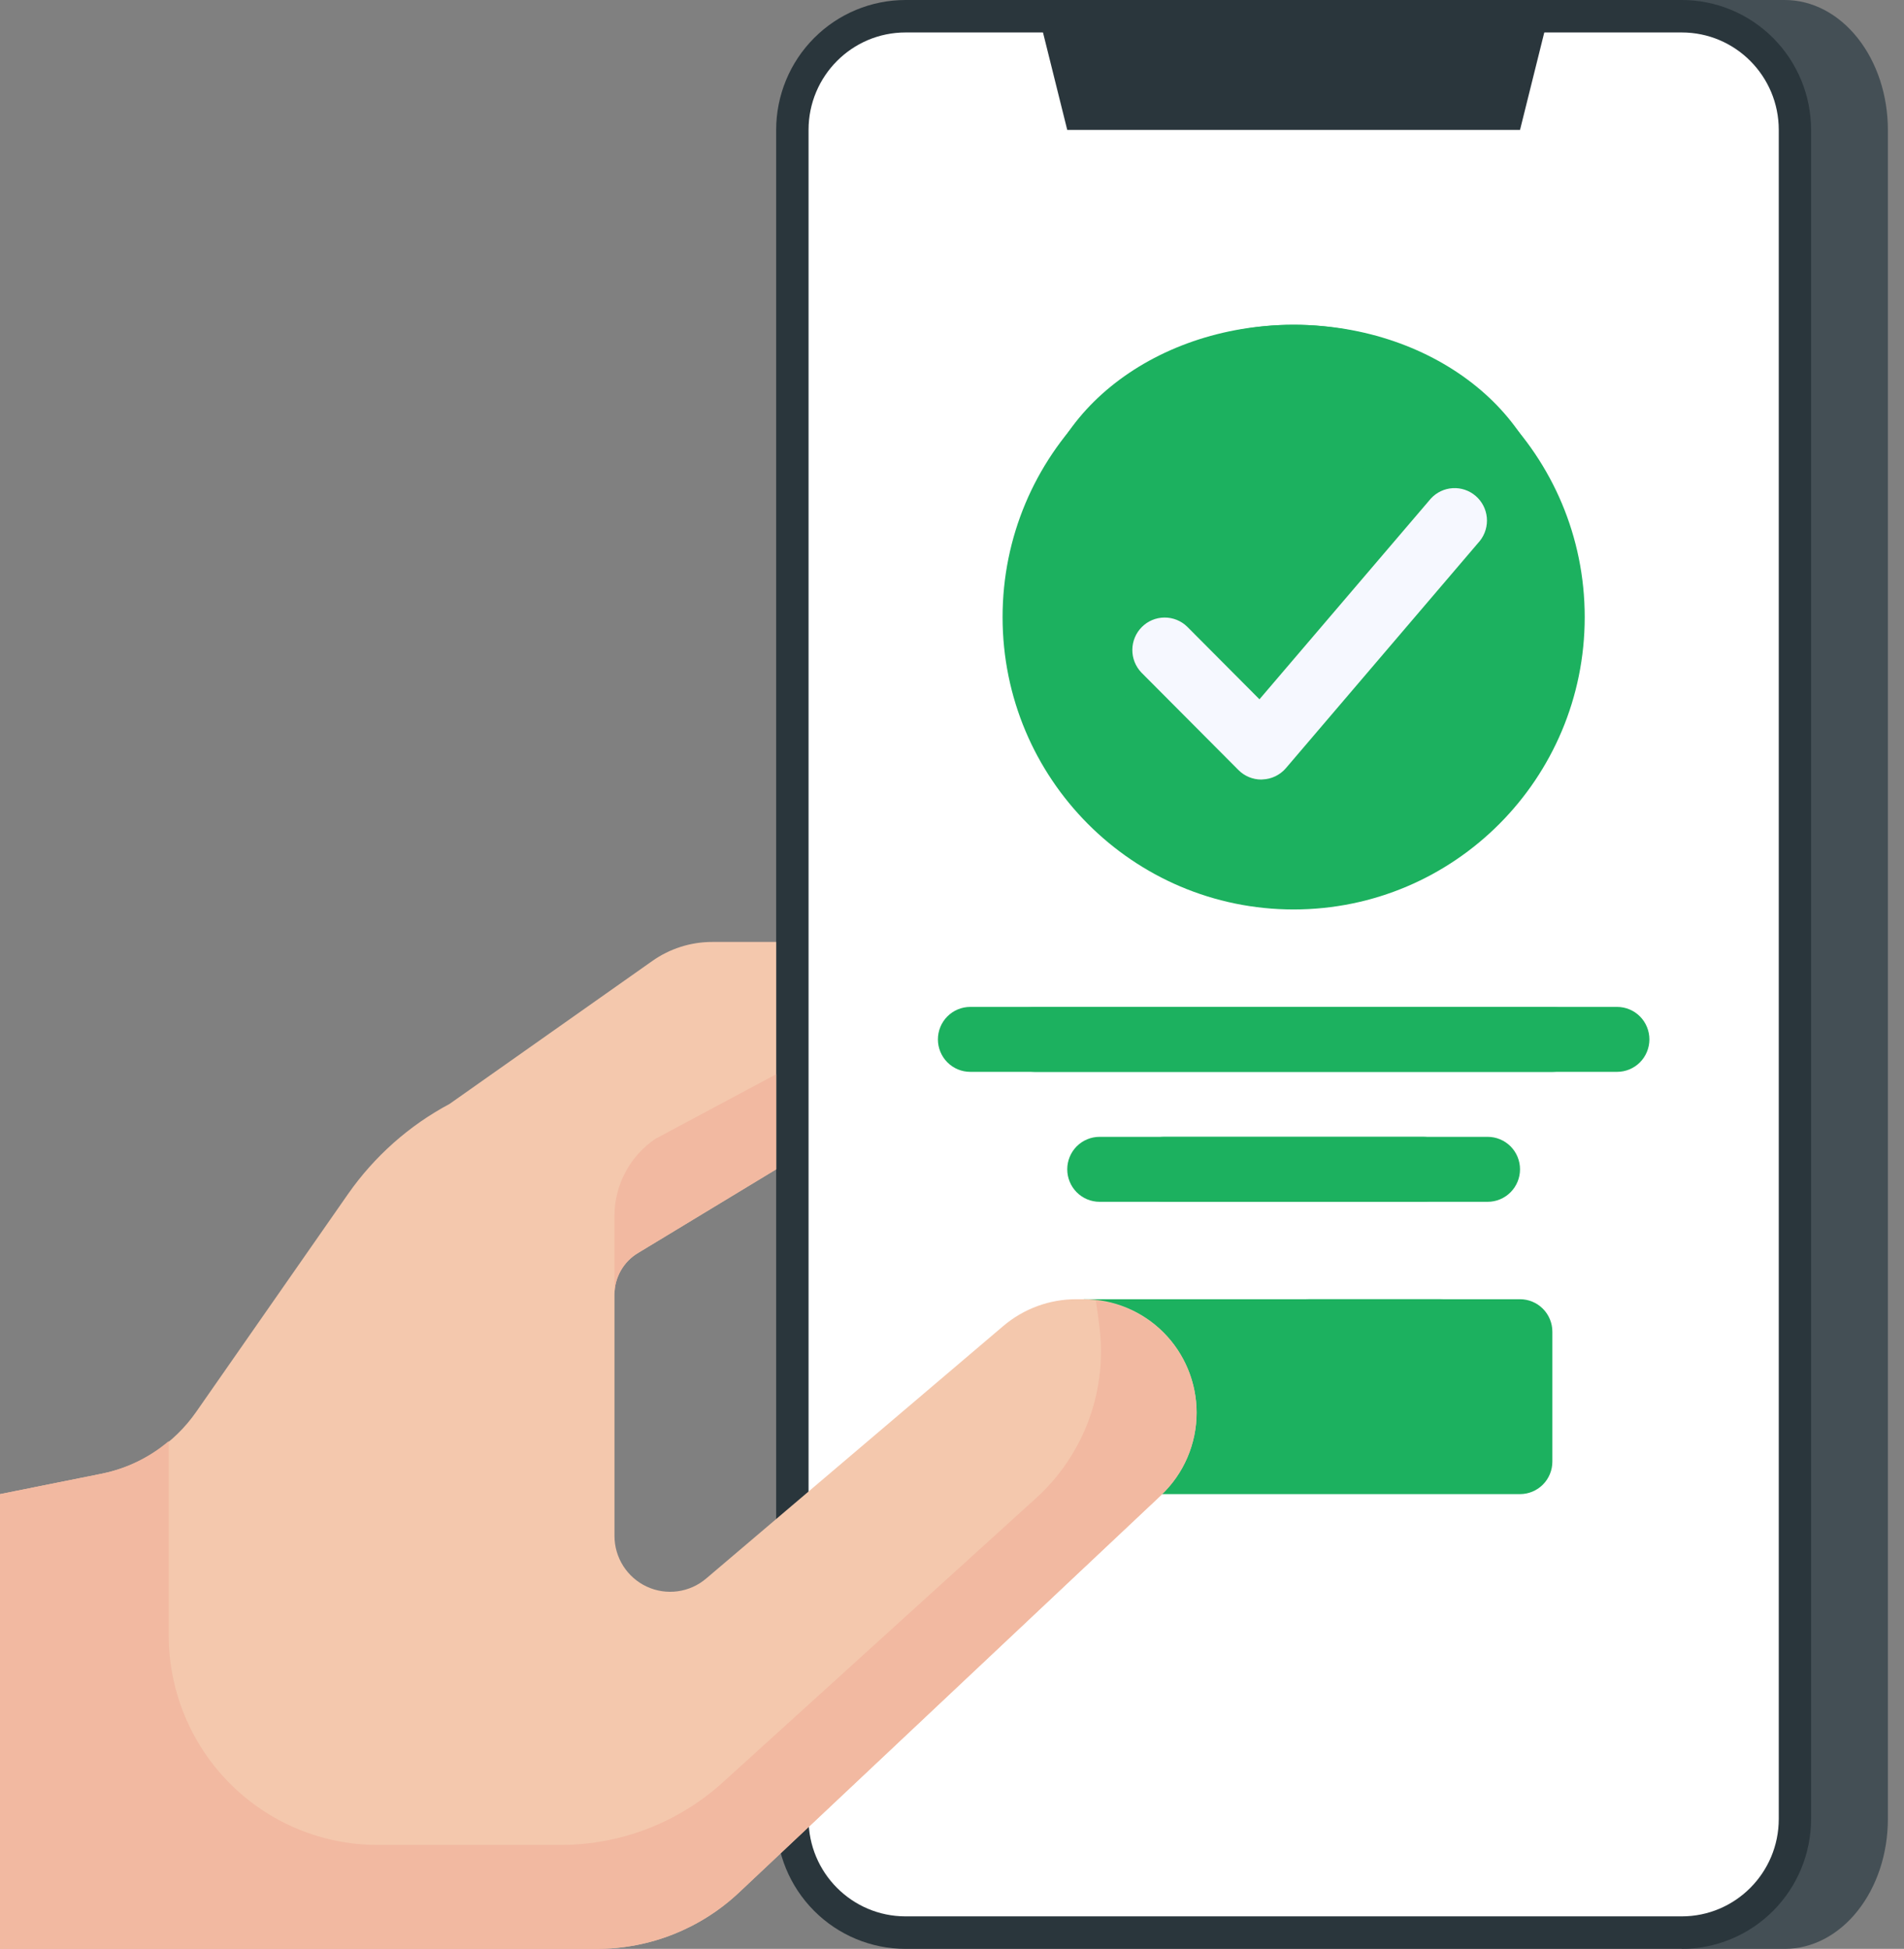
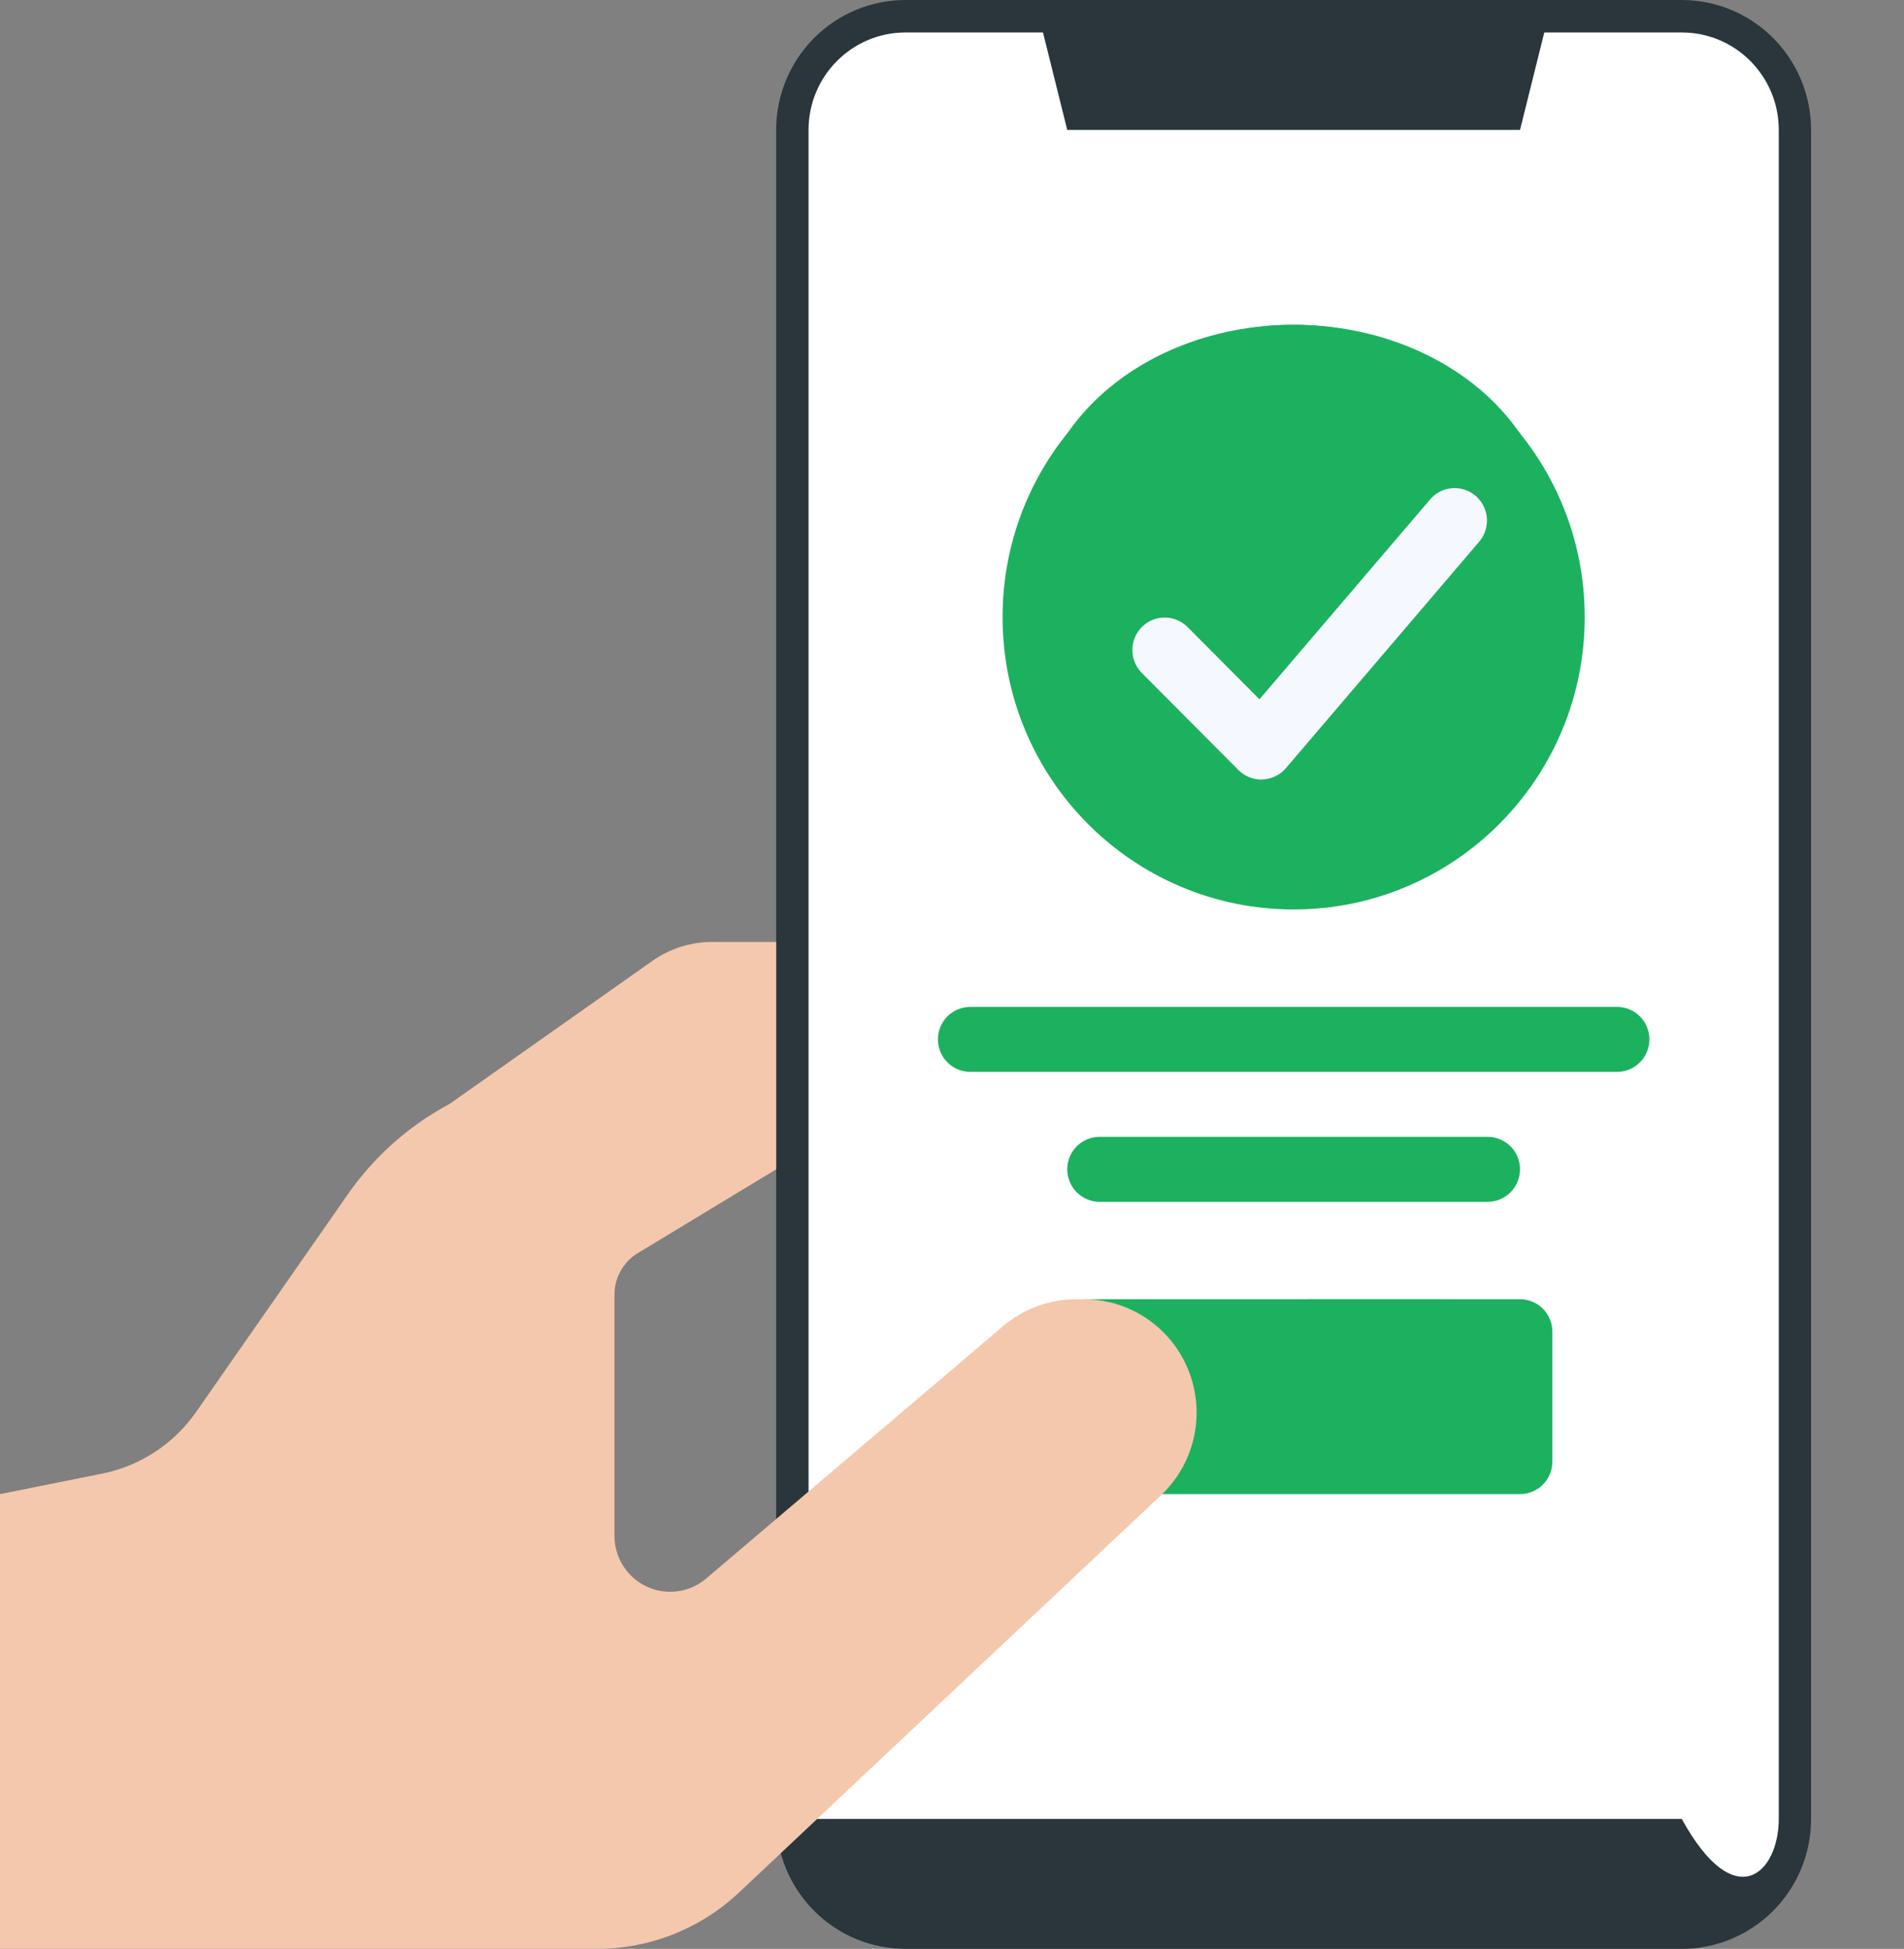
<svg xmlns="http://www.w3.org/2000/svg" width="85" height="87" viewBox="0 0 85 87" fill="none">
  <rect x="0" y="0" width="85" height="87" fill="#808080" stroke="none" />
-   <path d="M75.076 87H79.678C80.899 87 82.069 86.389 82.932 85.301C83.796 84.213 84.28 82.738 84.28 81.2V5.8C84.28 4.262 83.796 2.786 82.932 1.699C82.069 0.611 80.899 0 79.678 0H75.076V87Z" fill="#444F55" />
  <path d="M34.65 63.8V81.2C34.65 82.738 35.259 84.213 36.342 85.301C37.425 86.389 38.894 87 40.425 87H75.076C76.608 87 78.077 86.389 79.16 85.301C80.243 84.213 80.852 82.738 80.852 81.2V5.8C80.852 4.262 80.243 2.786 79.16 1.699C78.077 0.611 76.608 0 75.076 0H40.425C38.894 0 37.425 0.611 36.342 1.699C35.259 2.786 34.65 4.262 34.65 5.8V63.8Z" fill="#2A363C" />
-   <path d="M75.078 1.449H40.427C38.035 1.449 36.096 3.397 36.096 5.799V81.199C36.096 83.602 38.035 85.549 40.427 85.549H75.078C77.47 85.549 79.409 83.602 79.409 81.199V5.799C79.409 3.397 77.47 1.449 75.078 1.449Z" fill="white" />
+   <path d="M75.078 1.449H40.427C38.035 1.449 36.096 3.397 36.096 5.799V81.199H75.078C77.47 85.549 79.409 83.602 79.409 81.199V5.799C79.409 3.397 77.47 1.449 75.078 1.449Z" fill="white" />
  <path d="M46.201 0L47.645 5.8H67.858L69.302 0H46.201Z" fill="#2A363C" />
  <path d="M48.383 57.999H67.858C68.241 57.999 68.608 58.152 68.879 58.424C69.15 58.696 69.302 59.065 69.302 59.449V65.249C69.302 65.634 69.15 66.003 68.879 66.275C68.608 66.546 68.241 66.699 67.858 66.699H51.832L48.383 57.999Z" fill="#1CB15F" />
  <path d="M34.651 52.2L28.5 55.925C28.175 56.115 27.906 56.387 27.718 56.715C27.531 57.042 27.432 57.413 27.432 57.791V68.567C27.433 69.043 27.569 69.509 27.824 69.909C28.08 70.31 28.444 70.629 28.874 70.829C29.304 71.029 29.781 71.101 30.251 71.037C30.72 70.974 31.162 70.777 31.524 70.469L44.792 59.193C45.702 58.421 46.855 57.998 48.046 57.999H48.383C49.719 57.999 51 58.532 51.945 59.481C52.889 60.43 53.42 61.717 53.42 63.059C53.421 63.75 53.28 64.434 53.007 65.069C52.734 65.704 52.334 66.275 51.832 66.749L32.991 84.485C31.274 86.1 29.01 86.999 26.658 86.999H0V66.7L4.572 65.782C6.269 65.438 7.768 64.451 8.759 63.027L15.537 53.303C16.711 51.623 18.264 50.244 20.069 49.281L29.118 42.901C29.9 42.348 30.833 42.051 31.789 42.05H34.651V52.2Z" fill="#F4C8AD" />
-   <path d="M53.42 63.059C53.418 61.814 52.957 60.614 52.127 59.691C51.297 58.767 50.155 58.184 48.923 58.055L49.067 59.103C49.266 60.53 49.114 61.985 48.625 63.339C48.135 64.694 47.322 65.907 46.258 66.874L32.275 79.562C30.287 81.365 27.704 82.361 25.027 82.36H16.855C15.631 82.36 14.418 82.118 13.287 81.647C12.156 81.177 11.129 80.487 10.263 79.618C9.397 78.749 8.71 77.717 8.242 76.581C7.773 75.445 7.532 74.228 7.532 72.998V64.332C6.681 65.055 5.664 65.553 4.572 65.782L0 66.7V87H26.658C29.01 86.999 31.274 86.1 32.991 84.485L51.832 66.749C52.334 66.275 52.734 65.704 53.007 65.069C53.28 64.434 53.421 63.75 53.42 63.059Z" fill="#F2B9A1" />
-   <path d="M29.275 50.83C28.708 51.208 28.243 51.721 27.922 52.323C27.6 52.925 27.431 53.598 27.432 54.281V57.791C27.432 57.414 27.53 57.043 27.718 56.715C27.905 56.388 28.175 56.115 28.5 55.925L34.651 52.2V47.956L29.275 50.83Z" fill="#F2B9A1" />
  <path d="M64.248 57.999H58.473C56.479 57.999 54.863 59.622 54.863 61.624C54.863 63.626 56.479 65.249 58.473 65.249H64.248C66.241 65.249 67.857 63.626 67.857 61.624C67.857 59.622 66.241 57.999 64.248 57.999Z" fill="#1CB15F" />
  <path d="M57.752 40.599C64.928 40.599 70.746 34.757 70.746 27.549C70.746 20.342 64.928 14.499 57.752 14.499C50.575 14.499 44.758 20.342 44.758 27.549C44.758 34.757 50.575 40.599 57.752 40.599Z" fill="#1CB15F" />
  <path d="M57.752 33.349C64.13 33.349 69.302 29.13 69.302 23.924C69.302 18.719 64.13 14.499 57.752 14.499C51.372 14.499 46.201 18.719 46.201 23.924C46.201 29.13 51.372 33.349 57.752 33.349Z" fill="#1CB15F" />
  <path d="M56.308 34.8C55.925 34.8 55.558 34.647 55.287 34.375L50.956 30.025C50.693 29.751 50.547 29.385 50.551 29.005C50.554 28.625 50.706 28.261 50.974 27.992C51.241 27.723 51.603 27.571 51.982 27.568C52.361 27.564 52.725 27.71 52.998 27.975L56.226 31.217L63.878 22.256C64.131 21.98 64.481 21.814 64.854 21.792C65.227 21.77 65.594 21.895 65.878 22.139C66.161 22.383 66.34 22.727 66.376 23.101C66.411 23.474 66.302 23.847 66.07 24.141L57.407 34.291C57.278 34.442 57.118 34.565 56.94 34.652C56.761 34.739 56.566 34.788 56.367 34.795L56.308 34.8Z" fill="#F6F8FF" />
  <path d="M72.191 47.849H43.315C42.932 47.849 42.565 47.697 42.294 47.425C42.023 47.153 41.871 46.784 41.871 46.4C41.871 46.015 42.023 45.646 42.294 45.374C42.565 45.102 42.932 44.95 43.315 44.95H72.191C72.574 44.95 72.941 45.102 73.212 45.374C73.482 45.646 73.634 46.015 73.634 46.4C73.634 46.784 73.482 47.153 73.212 47.425C72.941 47.697 72.574 47.849 72.191 47.849Z" fill="#1CB15F" />
  <path d="M66.414 53.65H49.088C48.705 53.65 48.338 53.497 48.067 53.225C47.797 52.953 47.645 52.584 47.645 52.2C47.645 51.815 47.797 51.446 48.067 51.174C48.338 50.903 48.705 50.75 49.088 50.75H66.414C66.797 50.75 67.164 50.903 67.435 51.174C67.706 51.446 67.858 51.815 67.858 52.2C67.858 52.584 67.706 52.953 67.435 53.225C67.164 53.497 66.797 53.65 66.414 53.65Z" fill="#1CB15F" />
-   <path d="M63.527 50.75H51.977C51.18 50.75 50.533 51.399 50.533 52.2C50.533 53.001 51.18 53.65 51.977 53.65H63.527C64.325 53.65 64.971 53.001 64.971 52.2C64.971 51.399 64.325 50.75 63.527 50.75Z" fill="#1CB15F" />
-   <path d="M69.302 44.95H46.202C45.404 44.95 44.758 45.599 44.758 46.4C44.758 47.2 45.404 47.849 46.202 47.849H69.302C70.1 47.849 70.746 47.2 70.746 46.4C70.746 45.599 70.1 44.95 69.302 44.95Z" fill="#1CB15F" />
  <path d="M57.751 21.75C60.143 21.75 62.083 20.452 62.083 18.85C62.083 17.249 60.143 15.95 57.751 15.95C55.359 15.95 53.42 17.249 53.42 18.85C53.42 20.452 55.359 21.75 57.751 21.75Z" fill="#1CB15F" />
</svg>